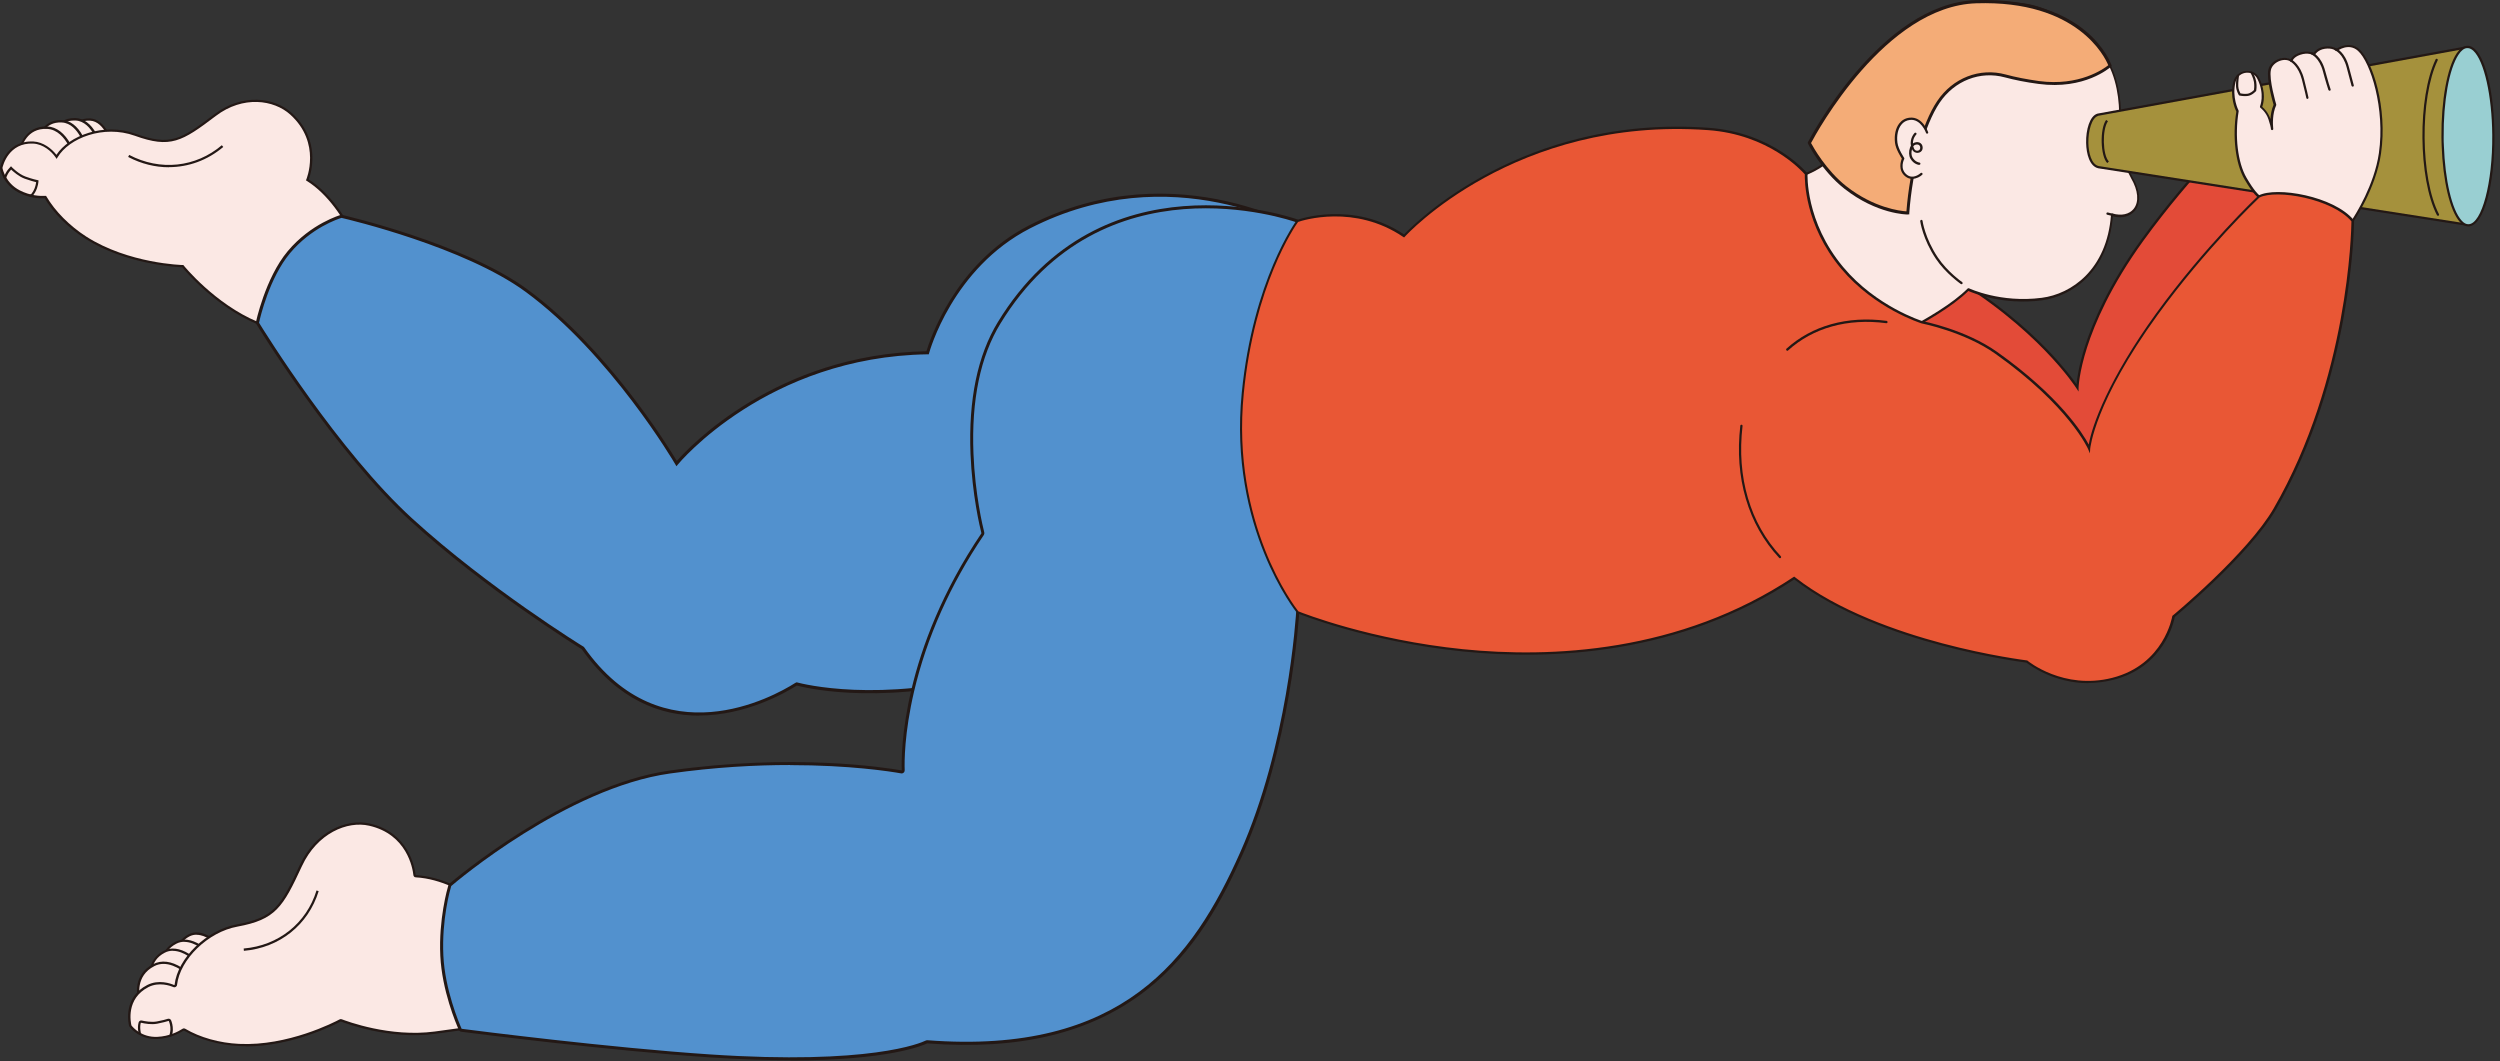
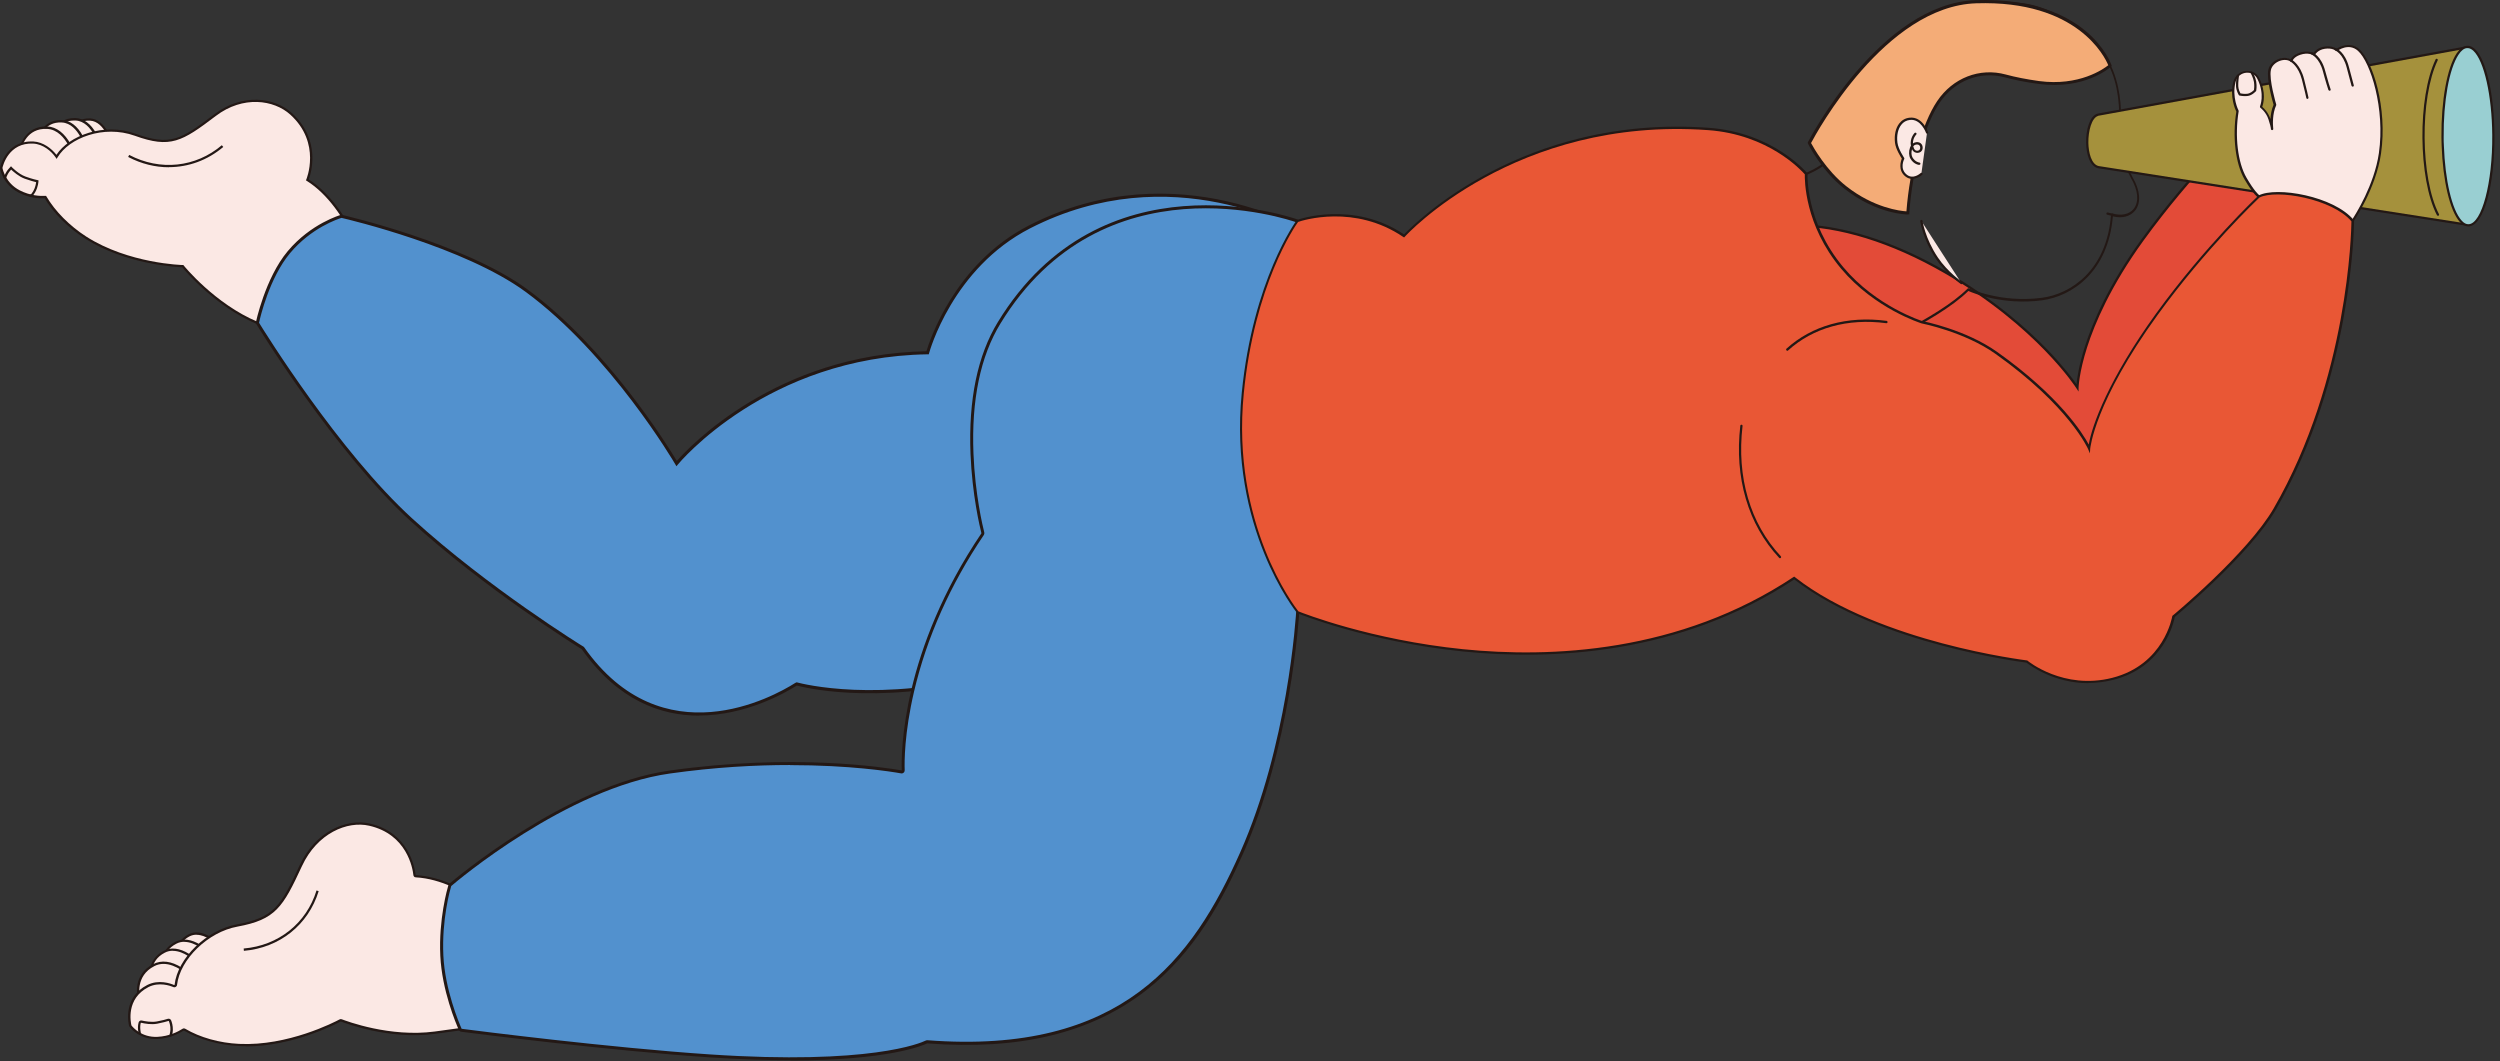
<svg xmlns="http://www.w3.org/2000/svg" width="245" height="104" viewBox="0 0 245 104" fill="none">
  <rect x="0" y="0" width="245" height="104" fill="#333333" stroke="none" />
  <g clip-path="url(#clip0_2638_88084)">
    <path d="M167.62 24.726C172.36 20.776 180.96 21.085 190.64 26.686C199.79 31.976 203.59 37.995 203.59 37.995C203.59 37.995 203.69 32.166 209.99 23.476C214.87 16.756 219.98 11.956 219.98 11.956C221.64 11.085 227.34 11.136 229.26 13.466C229.26 13.466 229.18 29.346 221.55 42.566C216.25 51.745 208.22 57.736 204.4 58.215C199.45 58.836 180.65 55.016 171.57 47.175C163.73 40.406 161.48 29.855 167.63 24.735L167.62 24.726Z" fill="#E34B38" />
    <path d="M203.12 58.383C196.59 58.383 179.74 54.373 171.49 47.243C166.81 43.203 163.94 37.583 163.98 32.563C164.01 29.293 165.24 26.553 167.55 24.633C172.55 20.473 181.42 21.213 190.7 26.583C195.44 29.323 198.71 32.263 200.63 34.243C202.19 35.863 203.13 37.123 203.5 37.653C203.55 37.083 203.73 35.813 204.32 33.953C205.06 31.623 206.64 27.903 209.9 23.403C214.73 16.743 219.86 11.913 219.91 11.863L219.93 11.843C221.71 10.903 227.42 11.043 229.35 13.383L229.38 13.413V13.453C229.38 13.613 229.21 29.513 221.65 42.613C216.15 52.143 208.1 57.853 204.41 58.313C204.04 58.363 203.61 58.383 203.12 58.383ZM175.86 22.183C172.61 22.183 169.8 23.053 167.69 24.803C165.44 26.683 164.23 29.363 164.2 32.563C164.16 37.513 167 43.073 171.63 47.073C179.84 54.163 196.6 58.153 203.09 58.163C203.58 58.163 204 58.143 204.37 58.093C208.01 57.643 215.97 51.963 221.44 42.503C228.79 29.783 229.13 14.403 229.14 13.503C228.01 12.163 225.76 11.753 224.51 11.623C222.72 11.433 220.89 11.623 220.05 12.053C219.78 12.313 214.79 17.063 210.08 23.553C206.84 28.023 205.28 31.713 204.54 34.023C203.74 36.523 203.7 37.993 203.7 38.003V38.373L203.49 38.053C203.45 37.993 199.6 31.993 190.58 26.783C185.32 23.743 180.2 22.193 175.85 22.193L175.86 22.183Z" fill="#231815" />
    <path d="M10.49 13.003C10.08 12.243 9.5 11.753 8.83 11.723C7.14 11.633 6.82 13.313 6.82 13.313C6.82 13.313 6.96 14.273 7.94 14.783C8.62 15.133 9.26 15.153 9.59 15.133L10.5 12.993L10.49 13.003Z" fill="#FBE8E4" />
    <path d="M9.4 15.254C9.03 15.254 8.47 15.194 7.88 14.884C6.86 14.354 6.71 13.374 6.7 13.324V13.304V13.284C6.7 13.264 7.06 11.524 8.83 11.604C9.51 11.634 10.13 12.114 10.59 12.944L10.62 12.994L9.67 15.244H9.6C9.55 15.244 9.48 15.254 9.41 15.254H9.4ZM6.93 13.314C6.96 13.444 7.15 14.244 7.99 14.684C8.6 15.004 9.19 15.044 9.51 15.024L10.37 13.004C10.07 12.474 9.57 11.864 8.83 11.824C7.33 11.744 6.98 13.114 6.94 13.304L6.93 13.314Z" fill="#231815" />
    <path d="M9.33 13.174C8.85 12.294 8.19 11.734 7.42 11.694C5.48 11.594 5.1 13.524 5.1 13.524C5.1 13.524 5.26 14.634 6.39 15.214C7.17 15.624 7.91 15.644 8.29 15.624L9.33 13.164V13.174Z" fill="#FBE8E4" />
    <path d="M8.08 15.75C7.66 15.75 7.01 15.68 6.34 15.32C5.18 14.71 5 13.59 4.99 13.54V13.52V13.5C4.99 13.48 5.39 11.57 7.28 11.57C7.33 11.57 7.38 11.57 7.43 11.57C8.21 11.61 8.92 12.15 9.44 13.1L9.47 13.15L8.38 15.72H8.31C8.25 15.72 8.17 15.73 8.09 15.73L8.08 15.75ZM5.21 13.53C5.24 13.67 5.45 14.61 6.44 15.12C7.15 15.49 7.83 15.53 8.21 15.52L9.2 13.18C8.86 12.57 8.27 11.85 7.4 11.81C7.35 11.81 7.31 11.81 7.26 11.81C5.63 11.81 5.24 13.33 5.2 13.54L5.21 13.53Z" fill="#231815" />
    <path d="M7.99 13.363C7.51 12.483 6.85 11.923 6.08 11.883C4.14 11.783 3.76 13.713 3.76 13.713C3.76 13.713 3.92 14.823 5.05 15.403C5.83 15.813 6.57 15.833 6.95 15.813L7.99 13.353V13.363Z" fill="#FBE8E4" />
    <path d="M6.74 15.944C6.32 15.944 5.67 15.874 5 15.514C3.84 14.904 3.66 13.784 3.65 13.734V13.714V13.694C3.65 13.674 4.05 11.764 5.94 11.764C5.99 11.764 6.04 11.764 6.09 11.764C6.87 11.804 7.58 12.344 8.1 13.294L8.13 13.344L7.04 15.914H6.97C6.91 15.914 6.83 15.924 6.75 15.924L6.74 15.944ZM3.87 13.724C3.9 13.864 4.11 14.804 5.1 15.314C5.81 15.684 6.5 15.734 6.87 15.714L7.86 13.374C7.52 12.764 6.93 12.044 6.06 12.004C4.31 11.904 3.91 13.514 3.86 13.724H3.87Z" fill="#231815" />
    <path d="M6.82 14.191C6.28 13.191 5.52 12.551 4.63 12.501C2.41 12.391 1.98 14.591 1.98 14.591C1.98 14.591 2.17 15.861 3.45 16.531C4.34 17.001 5.19 17.021 5.62 16.991L6.81 14.181L6.82 14.191Z" fill="#FBE8E4" />
    <path d="M5.39 17.123C4.91 17.123 4.18 17.043 3.41 16.643C2.09 15.953 1.89 14.673 1.88 14.623V14.603V14.583C1.88 14.563 2.34 12.293 4.65 12.393C5.53 12.433 6.34 13.053 6.93 14.143L6.96 14.193L5.72 17.113H5.65C5.58 17.113 5.49 17.123 5.4 17.123H5.39ZM2.1 14.603C2.13 14.753 2.38 15.843 3.51 16.443C4.34 16.873 5.12 16.913 5.55 16.903L6.69 14.213C6.3 13.513 5.63 12.683 4.62 12.633C2.6 12.533 2.14 14.393 2.09 14.613L2.1 14.603Z" fill="#231815" />
    <path d="M30.13 17.632C30.13 17.632 31.7 14.032 28.53 11.162C26.76 9.552 23.65 9.342 21.08 11.292C17.83 13.752 16.74 14.472 13.24 13.212C10.61 12.262 6.89 13.092 5.53 15.382C5.15 14.822 4.31 14.032 3.25 13.982C0.61 13.852 0.11 16.472 0.11 16.472C0.11 16.472 0.33 17.972 1.86 18.772C2.92 19.322 3.92 19.352 4.44 19.322C5.17 20.572 6.51 22.092 8.38 23.282C12.62 25.992 17.91 26.092 17.91 26.092C17.91 26.092 20.95 29.872 25.22 31.652C33.27 35.002 32.15 37.102 32.15 37.102L36.48 27.752C36.48 27.752 34.55 20.402 30.13 17.632Z" fill="#FBE8E4" />
    <path d="M32.26 37.153L32.06 37.053C32.06 37.053 32.16 36.773 32.01 36.373C31.72 35.593 30.44 33.943 25.18 31.753C21.17 30.083 18.2 26.613 17.86 26.193C17.3 26.173 12.32 25.923 8.32 23.373C6.68 22.323 5.24 20.893 4.38 19.433C3.84 19.463 2.85 19.413 1.81 18.863C0.25 18.053 0.01 16.543 0 16.483V16.463V16.443C0 16.413 0.53 13.863 3.06 13.863C3.12 13.863 3.19 13.863 3.26 13.863C4.24 13.913 5.07 14.573 5.53 15.173C6.77 13.283 10.19 11.983 13.28 13.103C16.68 14.323 17.69 13.713 21.01 11.193C23.77 9.103 26.92 9.543 28.6 11.073C31.51 13.723 30.48 17.003 30.26 17.583C32.53 19.043 34.12 21.693 35.06 23.683C36.09 25.853 36.58 27.703 36.59 27.723V27.763L32.26 37.133V37.143V37.153ZM4.51 19.193L4.55 19.253C5.4 20.703 6.82 22.133 8.45 23.183C12.61 25.843 17.87 25.973 17.92 25.973H17.97L18 26.013C18.03 26.053 21.07 29.793 25.26 31.543C30.36 33.673 31.86 35.313 32.22 36.313C32.25 36.393 32.27 36.473 32.28 36.543L36.35 27.743C36.19 27.163 34.23 20.333 30.06 17.723L29.98 17.673L30.02 17.583C30.02 17.583 31.52 14.023 28.45 11.233C26.84 9.773 23.81 9.343 21.15 11.363C17.82 13.893 16.7 14.563 13.21 13.303C10.14 12.203 6.76 13.533 5.64 15.423L5.55 15.573L5.45 15.423C5.05 14.833 4.23 14.123 3.26 14.073C0.86 13.953 0.29 16.213 0.24 16.453C0.27 16.623 0.56 17.943 1.93 18.653C2.97 19.193 3.96 19.223 4.45 19.193H4.52H4.51Z" fill="#231815" />
    <path d="M3.01 19.301C2.95 19.301 2.91 19.271 2.89 19.241C2.85 19.191 2.86 19.121 2.91 19.081C2.94 19.061 2.98 19.051 3.01 19.061C3.04 19.041 3.12 18.971 3.26 18.731C3.46 18.381 3.52 18.021 3.54 17.851C3.36 17.811 2.95 17.701 2.42 17.511C1.84 17.301 1.3 16.811 1.09 16.621L1.05 16.671C0.88 16.851 0.75 17.061 0.66 17.291L0.59 17.471C0.57 17.531 0.5 17.561 0.44 17.531C0.38 17.511 0.35 17.441 0.38 17.381L0.45 17.201C0.55 16.951 0.69 16.711 0.88 16.511L1.08 16.291L1.16 16.381C1.16 16.381 1.82 17.061 2.49 17.301C3.17 17.551 3.67 17.651 3.68 17.651L3.77 17.671V17.761C3.77 17.761 3.75 18.311 3.45 18.831C3.23 19.221 3.1 19.281 3.02 19.281C3.02 19.281 3.02 19.281 3.01 19.281V19.301Z" fill="#231815" />
    <path d="M16.56 16.392C15.21 16.392 13.85 16.062 12.56 15.382L12.66 15.182C15.69 16.772 19.17 16.412 21.74 14.232L21.88 14.402C20.33 15.712 18.46 16.382 16.55 16.382L16.56 16.392Z" fill="#231815" />
    <path d="M128.69 23.174C128.69 23.174 124.62 31.174 124.21 42.844C123.88 52.194 126.44 58.374 126.44 58.374C126.44 58.374 116.93 60.974 97.2 66.184C85.64 69.234 78.07 67.034 78.07 67.034C78.05 67.004 65.66 75.654 57.12 63.514C57.12 63.514 47.84 57.804 40.3 50.924C32.76 44.044 25.22 31.654 25.22 31.654C25.22 31.654 26.09 27.374 28.3 24.724C30.58 21.994 33.46 21.204 33.46 21.204C33.46 21.204 45.33 23.894 51.58 28.474C60.05 34.684 66.3 45.424 66.3 45.424C66.3 45.424 74.9 34.814 90.9 34.564C90.9 34.564 93.1 26.214 100.89 22.224C115.64 14.674 128.69 23.164 128.69 23.164V23.174Z" fill="#5291CE" />
    <path d="M68.5 70.133C64.76 70.133 60.55 68.643 57.01 63.623C56.45 63.283 47.46 57.663 40.2 51.033C32.74 44.213 25.17 31.853 25.1 31.723L25.07 31.673V31.613C25.07 31.613 25.98 27.263 28.19 24.623C30.47 21.893 33.39 21.063 33.42 21.053H33.46H33.5C33.62 21.083 45.47 23.803 51.68 28.353C59.48 34.073 65.47 43.733 66.33 45.173C67.5 43.833 76.06 34.693 90.79 34.423C91.09 33.423 93.55 25.833 100.82 22.103C115.47 14.593 128.64 22.963 128.77 23.053L128.88 23.123L128.82 23.243C128.78 23.323 124.76 31.353 124.36 42.853C124.04 52.063 126.56 58.253 126.58 58.313L126.64 58.473L126.48 58.513C126.38 58.543 116.74 61.173 97.24 66.323C91.25 67.903 86.35 68.053 83.29 67.893C80.31 67.743 78.45 67.283 78.09 67.183C78.09 67.183 78.08 67.183 78.07 67.193C76.9 67.933 73.04 70.123 68.5 70.123V70.133ZM25.38 31.623C25.92 32.493 33.21 44.253 40.4 50.813C47.84 57.603 57.1 63.333 57.2 63.383L57.24 63.423C64.92 74.343 75.81 68.273 77.91 66.943C77.98 66.903 78.06 66.843 78.14 66.883C78.63 67.013 86.11 68.943 97.17 66.033C115.31 61.243 124.92 58.633 126.25 58.273C125.86 57.243 123.77 51.303 124.07 42.843C124.45 32.043 127.99 24.293 128.5 23.233C127.19 22.443 114.74 15.313 100.96 22.373C93.32 26.283 91.07 34.533 91.05 34.613L91.02 34.723H90.91C75.17 34.963 66.51 45.423 66.43 45.523L66.29 45.693L66.18 45.503C66.12 45.393 59.85 34.723 51.5 28.593C45.52 24.213 34.21 21.523 33.47 21.353C33.14 21.453 30.51 22.313 28.42 24.813C26.4 27.233 25.5 31.103 25.39 31.613L25.38 31.623Z" fill="#231815" />
    <path d="M20.63 92.035C20.63 92.035 20.6 91.945 20.56 91.915C19.85 91.475 19.13 91.345 18.52 91.665C17.07 92.405 17.36 93.905 17.41 94.135C17.41 94.155 17.42 94.175 17.44 94.195C17.55 94.335 18.11 94.965 19.11 94.915C19.83 94.885 20.39 94.605 20.7 94.415C20.75 94.385 20.77 94.335 20.77 94.275L20.62 92.025L20.63 92.035Z" fill="#FBE8E4" />
    <path d="M19.02 95.031C18.03 95.031 17.46 94.391 17.36 94.261C17.33 94.231 17.32 94.191 17.31 94.161C17.27 93.981 16.94 92.351 18.48 91.561C19.1 91.241 19.85 91.331 20.63 91.821C20.7 91.871 20.75 91.941 20.75 92.031L20.9 94.281C20.9 94.381 20.86 94.471 20.78 94.521C20.43 94.741 19.86 95.001 19.13 95.041C19.1 95.041 19.06 95.041 19.03 95.041L19.02 95.031ZM19.26 91.601C19.03 91.601 18.8 91.651 18.58 91.761C17.22 92.461 17.47 93.841 17.53 94.111C17.63 94.251 18.17 94.851 19.12 94.811C19.8 94.781 20.33 94.531 20.66 94.331C20.67 94.331 20.68 94.311 20.68 94.301L20.53 92.051C20.53 92.051 20.53 92.031 20.51 92.021C20.18 91.811 19.73 91.611 19.27 91.611L19.26 91.601Z" fill="#231815" />
    <path d="M19.65 92.805C19.65 92.805 19.62 92.715 19.58 92.685C18.76 92.175 17.93 92.025 17.22 92.385C15.54 93.245 15.88 94.975 15.95 95.235C15.95 95.255 15.97 95.275 15.98 95.295C16.1 95.445 16.75 96.185 17.91 96.135C18.75 96.095 19.4 95.775 19.75 95.555C19.8 95.525 19.82 95.475 19.82 95.415L19.65 92.795V92.805Z" fill="#FBE8E4" />
    <path d="M17.8 96.255C16.66 96.255 16.02 95.525 15.9 95.375C15.88 95.345 15.86 95.305 15.85 95.275C15.8 95.065 15.41 93.205 17.18 92.295C17.9 91.925 18.75 92.035 19.65 92.595C19.72 92.635 19.77 92.715 19.77 92.805L19.94 95.425C19.94 95.525 19.9 95.615 19.82 95.665C19.42 95.915 18.76 96.225 17.92 96.265C17.88 96.265 17.84 96.265 17.8 96.265V96.255ZM18.07 92.295C17.81 92.295 17.54 92.345 17.28 92.485C15.7 93.295 15.99 94.895 16.06 95.215C16.18 95.375 16.8 96.075 17.91 96.025C18.7 95.995 19.32 95.695 19.7 95.465C19.7 95.465 19.72 95.445 19.71 95.435L19.54 92.815C19.54 92.815 19.54 92.795 19.52 92.785C19.13 92.545 18.61 92.305 18.07 92.305V92.295Z" fill="#231815" />
    <path d="M18.52 93.681C18.52 93.681 18.49 93.591 18.45 93.561C17.63 93.051 16.8 92.901 16.09 93.261C14.41 94.121 14.75 95.851 14.82 96.111C14.82 96.131 14.84 96.151 14.85 96.171C14.97 96.321 15.62 97.061 16.78 97.011C17.62 96.971 18.27 96.651 18.62 96.431C18.67 96.401 18.69 96.351 18.69 96.291L18.52 93.671V93.681Z" fill="#FBE8E4" />
    <path d="M16.67 97.134C15.53 97.134 14.89 96.404 14.77 96.254C14.75 96.224 14.73 96.184 14.72 96.154C14.67 95.944 14.28 94.084 16.05 93.174C16.77 92.804 17.62 92.914 18.52 93.474C18.59 93.524 18.64 93.594 18.64 93.684L18.81 96.304C18.81 96.404 18.77 96.494 18.69 96.544C18.29 96.794 17.63 97.104 16.79 97.144C16.75 97.144 16.71 97.144 16.67 97.144V97.134ZM16.94 93.174C16.68 93.174 16.41 93.224 16.15 93.364C14.57 94.174 14.86 95.774 14.93 96.094C15.05 96.254 15.66 96.954 16.78 96.904C17.57 96.874 18.19 96.574 18.57 96.344C18.58 96.344 18.59 96.324 18.59 96.314L18.42 93.694C18.42 93.694 18.42 93.674 18.4 93.664C18.01 93.424 17.49 93.184 16.95 93.184L16.94 93.174Z" fill="#231815" />
    <path d="M17.84 95.046C17.84 95.046 17.81 94.956 17.77 94.926C16.83 94.336 15.88 94.166 15.07 94.586C13.14 95.576 13.55 97.586 13.61 97.856C13.61 97.876 13.62 97.896 13.64 97.916C13.77 98.076 14.51 98.936 15.85 98.876C16.82 98.836 17.56 98.456 17.97 98.206C18.02 98.176 18.04 98.126 18.04 98.076L17.84 95.056V95.046Z" fill="#FBE8E4" />
    <path d="M15.72 98.982C14.42 98.982 13.69 98.142 13.55 97.972C13.53 97.942 13.51 97.912 13.5 97.872C13.44 97.632 12.99 95.512 15.01 94.482C15.83 94.062 16.8 94.182 17.82 94.832C17.89 94.882 17.94 94.952 17.94 95.042L18.14 98.062C18.14 98.162 18.1 98.252 18.02 98.302C17.56 98.592 16.81 98.952 15.85 98.992C15.8 98.992 15.76 98.992 15.71 98.992L15.72 98.982ZM16.03 94.462C15.73 94.462 15.42 94.522 15.12 94.682C13.25 95.642 13.67 97.602 13.72 97.822C13.86 98.002 14.57 98.812 15.84 98.752C16.8 98.712 17.54 98.322 17.9 98.102C17.91 98.102 17.92 98.082 17.92 98.072L17.72 95.052C17.72 95.052 17.72 95.032 17.7 95.022C17.25 94.742 16.65 94.462 16.02 94.462H16.03Z" fill="#231815" />
    <path d="M40.76 85.866C40.69 85.866 40.63 85.806 40.62 85.736C40.54 85.046 39.97 81.666 36.2 80.806C33.85 80.276 30.92 81.716 29.48 84.836C27.66 88.776 26.99 90.006 23.23 90.706C20.47 91.216 17.54 93.796 17.23 96.516C17.22 96.616 17.12 96.676 17.03 96.636C16.4 96.366 15.39 96.186 14.5 96.636C12.19 97.826 12.7 100.226 12.77 100.516C12.77 100.536 12.78 100.556 12.8 100.566C12.94 100.736 13.82 101.786 15.43 101.716C16.59 101.666 17.48 101.216 17.95 100.916C18 100.886 18.05 100.886 18.1 100.916C19.34 101.646 21.22 102.306 23.43 102.406C28.2 102.636 32.76 100.296 33.33 99.986C33.37 99.966 33.41 99.966 33.45 99.986C34.01 100.206 38.22 101.766 42.6 101.186C51.47 100.016 51.32 99.596 51.32 99.596L51.06 91.786C51.06 91.786 51.05 91.716 51.02 91.686C50.55 91.186 45.74 86.126 40.75 85.856L40.76 85.866Z" fill="#FBE8E4" />
    <path d="M24.09 102.531C23.87 102.531 23.65 102.531 23.43 102.511C21.47 102.421 19.5 101.871 18.04 101.001C18.03 101.001 18.02 101.001 18 101.001C17.55 101.281 16.62 101.771 15.42 101.821C13.76 101.891 12.86 100.841 12.7 100.631C12.68 100.601 12.66 100.571 12.65 100.541C12.58 100.261 12.04 97.751 14.43 96.531C15.55 95.961 16.72 96.381 17.06 96.531C17.07 96.531 17.08 96.531 17.09 96.531C17.09 96.531 17.11 96.521 17.11 96.501C17.41 93.891 20.25 91.131 23.2 90.591C26.86 89.921 27.5 88.831 29.37 84.791C30.92 81.441 33.99 80.201 36.22 80.701C40.07 81.571 40.65 85.041 40.73 85.731C40.73 85.751 40.75 85.761 40.76 85.761C45.78 86.031 50.58 91.061 51.11 91.631C51.15 91.681 51.18 91.731 51.18 91.801L51.45 99.631L51.42 99.691C51.22 100.021 48.09 100.601 42.62 101.321C38.19 101.911 33.89 100.301 33.42 100.111C33.42 100.111 33.4 100.111 33.39 100.111C32.9 100.371 28.66 102.551 24.09 102.551V102.531ZM18.03 100.781C18.03 100.781 18.12 100.791 18.16 100.821C19.59 101.671 21.51 102.211 23.44 102.301C28.21 102.531 32.78 100.171 33.28 99.901C33.35 99.861 33.42 99.861 33.5 99.891C33.97 100.071 38.21 101.671 42.59 101.091C49.95 100.121 51.05 99.671 51.21 99.571L50.95 91.801C50.42 91.211 45.67 86.251 40.75 85.981C40.62 85.981 40.52 85.881 40.51 85.751C40.44 85.091 39.88 81.761 36.18 80.921C34.04 80.431 31.09 81.641 29.59 84.881C27.72 88.921 27.01 90.121 23.26 90.811C20.4 91.331 17.64 94.001 17.35 96.521C17.35 96.601 17.29 96.681 17.22 96.721C17.15 96.761 17.07 96.771 16.99 96.731C16.68 96.601 15.58 96.211 14.55 96.731C12.31 97.881 12.82 100.221 12.88 100.491C13.04 100.701 13.89 101.681 15.42 101.611C16.57 101.561 17.46 101.101 17.89 100.821C17.93 100.791 17.98 100.781 18.03 100.781Z" fill="#231815" />
    <path d="M16.71 101.573C16.71 101.573 16.69 101.573 16.68 101.573C16.62 101.553 16.59 101.493 16.61 101.433C16.61 101.433 16.68 101.203 16.7 100.923C16.72 100.543 16.61 100.233 16.55 100.073C16.55 100.053 16.52 100.043 16.51 100.053C16.32 100.113 15.92 100.223 15.4 100.323C14.84 100.433 14.18 100.313 13.84 100.233C13.83 100.233 13.82 100.233 13.81 100.233C13.81 100.233 13.8 100.243 13.79 100.253C13.73 100.513 13.73 100.773 13.77 101.033L13.81 101.273C13.81 101.333 13.78 101.393 13.72 101.403C13.66 101.413 13.6 101.373 13.59 101.313L13.55 101.073C13.5 100.783 13.51 100.493 13.58 100.213C13.6 100.143 13.64 100.083 13.7 100.043C13.76 100.003 13.83 99.993 13.9 100.013C14.16 100.073 14.83 100.203 15.37 100.103C15.88 100.013 16.26 99.903 16.45 99.843C16.58 99.803 16.72 99.873 16.77 99.993C16.84 100.163 16.95 100.513 16.94 100.933C16.93 101.243 16.85 101.483 16.84 101.503C16.82 101.553 16.78 101.583 16.73 101.583L16.71 101.573Z" fill="#231815" />
    <path d="M23.9 93.174L23.88 92.954C27.29 92.664 30.03 90.484 31.02 87.264L31.23 87.334C30.21 90.644 27.4 92.884 23.89 93.184L23.9 93.174Z" fill="#231815" />
    <path d="M127.12 21.642C127.12 21.642 127.16 21.662 127.18 21.682C127.61 22.112 133.5 28.232 132.87 39.972C132.09 54.412 127.75 58.862 127.27 59.312C127.24 59.342 127.23 59.372 127.22 59.412C127.16 60.382 126.36 73.052 121.68 83.602C117.56 92.882 110.92 103.652 90.87 102.102C90.84 102.102 90.82 102.102 90.8 102.112C90.36 102.322 85.36 104.532 69.56 103.482C59.7 102.822 46.38 101.122 45.22 100.972C45.17 100.972 45.13 100.932 45.1 100.882C44.86 100.342 43.46 97.042 43.3 93.662C43.13 90.102 43.97 87.162 44.08 86.792C44.08 86.762 44.1 86.742 44.12 86.722C44.78 86.152 55.52 77.082 65.65 75.662C77.83 73.952 86.95 75.402 88.33 75.652C88.42 75.672 88.51 75.592 88.5 75.502C88.45 74.032 88.43 64.002 96.29 52.352C96.31 52.312 96.32 52.272 96.31 52.232C96.06 51.252 93.19 39.372 97.91 31.642C107.99 15.132 126.26 21.352 127.11 21.652L127.12 21.642Z" fill="#5291CE" />
    <path d="M77.48 103.902C75.2 103.902 72.57 103.822 69.55 103.622C59.76 102.972 46.66 101.302 45.2 101.112C45.1 101.102 45.01 101.032 44.97 100.942C44.69 100.322 43.31 97.052 43.15 93.672C42.98 90.082 43.84 87.082 43.94 86.752C43.96 86.702 43.99 86.652 44.03 86.612C44.49 86.222 55.42 76.952 65.64 75.512C77.72 73.812 86.69 75.202 88.37 75.502C88.31 73.652 88.39 63.812 96.18 52.262C96.03 51.672 95.27 48.502 95.11 44.472C94.9 39.162 95.8 34.822 97.79 31.562C107.93 14.952 126.39 21.232 127.17 21.512C127.17 21.512 127.25 21.552 127.28 21.582C127.93 22.232 133.64 28.312 133.01 39.982C132.23 54.462 127.86 58.962 127.37 59.422C127.29 60.802 126.47 73.182 121.82 83.662C119.82 88.172 117.12 93.292 112.35 97.032C106.96 101.242 99.93 102.952 90.87 102.252C90.45 102.452 87.08 103.922 77.49 103.922L77.48 103.902ZM77.42 74.972C74.05 74.972 70.07 75.182 65.67 75.802C55.54 77.222 44.67 86.442 44.22 86.832C44.12 87.152 43.28 90.112 43.45 93.652C43.61 96.982 44.97 100.202 45.24 100.822C46.7 101.012 59.79 102.682 69.57 103.332C85.25 104.382 90.22 102.222 90.73 101.972C90.78 101.952 90.83 101.942 90.88 101.942C109.99 103.412 116.91 93.962 121.54 83.532C126.17 73.102 126.99 60.772 127.06 59.402C127.06 59.322 127.1 59.252 127.15 59.202C127.64 58.742 131.93 54.332 132.7 39.962C132.96 35.082 132.15 30.612 130.27 26.652C128.82 23.602 127.23 21.962 127.06 21.792C126.28 21.512 108.05 15.312 98.04 31.712C96.08 34.922 95.19 39.202 95.4 44.452C95.56 48.452 96.31 51.592 96.46 52.182C96.48 52.262 96.46 52.352 96.42 52.422C93.12 57.312 90.82 62.472 89.58 67.762C88.62 71.862 88.63 74.712 88.66 75.482C88.66 75.572 88.63 75.662 88.56 75.722C88.49 75.782 88.4 75.812 88.31 75.792C87.25 75.602 83.27 74.982 77.42 74.982V74.972Z" fill="#231815" />
-     <path d="M182.71 11.364C182.71 11.364 183.86 -1.636 198.59 0.444C198.59 0.444 202.51 0.974 205.75 4.834C208.86 8.534 207.46 14.514 207.46 14.514L208.93 17.424C210.41 19.964 209 21.624 206.98 21.034C206.58 26.554 202.99 28.924 200.1 29.294C195.96 29.834 192.9 28.354 192.9 28.354C189.79 31.494 181.45 34.954 181.45 34.954L175.15 17.474C175.15 17.474 179.35 17.564 182.71 11.364Z" fill="#FBE8E4" />
    <path d="M181.45 35.074C181.45 35.074 181.42 35.074 181.4 35.074C181.37 35.064 181.35 35.034 181.34 35.014L175.04 17.534C175.04 17.534 175.04 17.464 175.05 17.434C175.07 17.404 175.11 17.374 175.14 17.384C175.27 17.384 179.34 17.324 182.59 11.354C182.63 10.964 183.25 5.904 187.24 2.734C190.06 0.494 193.88 -0.306 198.59 0.364C198.63 0.364 202.59 0.944 205.82 4.794C208.8 8.334 207.68 13.994 207.56 14.534L209.01 17.404C209.75 18.664 209.84 19.874 209.25 20.624C208.78 21.214 207.98 21.434 207.06 21.204C206.61 26.664 203.03 29.054 200.09 29.434C196.31 29.924 193.39 28.734 192.9 28.514C189.77 31.624 181.55 35.044 181.46 35.084C181.45 35.084 181.43 35.084 181.42 35.084L181.45 35.074ZM175.31 17.574L181.52 34.804C182.51 34.384 189.96 31.174 192.83 28.274C192.86 28.244 192.92 28.234 192.96 28.254C192.99 28.264 196.04 29.714 200.1 29.184C202.98 28.814 206.49 26.444 206.88 21.024C206.88 20.994 206.9 20.964 206.93 20.944C206.96 20.924 206.99 20.914 207.03 20.924C207.9 21.174 208.68 21.004 209.11 20.454C209.64 19.774 209.54 18.664 208.85 17.474L207.38 14.564C207.38 14.564 207.37 14.514 207.38 14.484C207.39 14.424 208.73 8.514 205.69 4.904C202.52 1.124 198.64 0.554 198.6 0.554C193.95 -0.106 190.19 0.684 187.42 2.884C183.36 6.104 182.85 11.324 182.85 11.374C182.85 11.394 182.85 11.404 182.84 11.414C179.85 16.914 176.14 17.504 175.34 17.574H175.31Z" fill="#231815" />
    <path d="M188.29 21.653C188.29 21.653 188.52 23.363 189.8 25.293C190.75 26.713 192.21 27.733 192.21 27.733" fill="#FBE8E4" />
    <path d="M192.21 27.845C192.21 27.845 192.17 27.845 192.15 27.825C192.14 27.814 190.66 26.785 189.71 25.355C188.43 23.434 188.19 21.744 188.18 21.674C188.18 21.614 188.22 21.555 188.28 21.544C188.34 21.535 188.4 21.575 188.41 21.645C188.41 21.665 188.65 23.355 189.91 25.235C190.84 26.625 192.27 27.634 192.29 27.645C192.34 27.684 192.35 27.755 192.32 27.805C192.3 27.834 192.26 27.855 192.23 27.855L192.21 27.845Z" fill="#231815" />
    <path d="M207.03 21.164C207.03 21.164 207.01 21.164 207 21.164L206.51 21.044C206.45 21.034 206.41 20.974 206.43 20.904C206.44 20.844 206.51 20.804 206.57 20.824L207.06 20.944C207.12 20.954 207.16 21.014 207.14 21.084C207.13 21.134 207.08 21.174 207.03 21.174V21.164Z" fill="#231815" />
    <path d="M206.78 6.433C206.78 6.433 204.29 8.693 199.8 8.093C198.45 7.913 197.37 7.683 196.53 7.453C194.06 6.783 191.45 7.793 189.97 10.003C188.6 12.053 187.3 16.333 186.97 20.883C186.97 20.883 184.02 20.883 180.85 18.383C178.63 16.633 177.31 14.023 177.31 14.023C177.31 14.023 184.22 0.483 193.66 0.173C204.55 -0.177 206.78 6.433 206.78 6.433Z" fill="#F4AC77" />
    <path d="M186.97 21.023C186.85 21.023 183.93 20.993 180.75 18.493C178.47 16.703 177.16 14.053 177.16 14.033V13.983L177.17 13.943C177.24 13.803 184.23 0.323 193.65 0.013C199.33 -0.167 202.63 1.563 204.4 3.043C206.33 4.663 206.9 6.303 206.92 6.373L206.95 6.463L206.88 6.533C206.78 6.623 204.29 8.833 199.77 8.223C198.55 8.063 197.45 7.843 196.48 7.583C194.05 6.923 191.54 7.903 190.08 10.073C188.61 12.253 187.42 16.603 187.11 20.873V21.013H186.96L186.97 21.023ZM177.48 14.013C177.7 14.423 178.97 16.703 180.94 18.253C183.65 20.383 186.22 20.673 186.83 20.713C187.16 16.433 188.36 12.103 189.84 9.913C191.37 7.633 194.01 6.603 196.57 7.303C197.52 7.563 198.62 7.773 199.82 7.943C203.76 8.473 206.16 6.753 206.61 6.393C206.28 5.593 203.6 0.003 193.67 0.323C184.77 0.613 178.03 12.983 177.48 14.023V14.013Z" fill="#231815" />
    <path d="M188.85 12.994C188.85 12.994 188.33 11.504 187.15 11.644C186.17 11.754 185.67 12.784 185.82 13.994C185.9 14.674 186.5 15.534 186.5 15.534C186.5 15.534 185.98 16.544 186.78 17.194C187.5 17.784 188.29 17.044 188.29 17.044" fill="#FBE8E4" />
    <path d="M187.4 17.534C187.18 17.534 186.94 17.464 186.72 17.284C185.98 16.684 186.28 15.784 186.38 15.544C186.25 15.344 185.79 14.614 185.71 14.004C185.62 13.244 185.77 12.554 186.13 12.094C186.38 11.774 186.73 11.574 187.14 11.534C188.4 11.384 188.96 12.944 188.96 12.954C188.98 13.014 188.95 13.074 188.89 13.094C188.83 13.114 188.77 13.084 188.75 13.024C188.75 13.014 188.25 11.624 187.17 11.754C186.82 11.794 186.53 11.954 186.32 12.234C186 12.644 185.86 13.284 185.95 13.984C186.03 14.624 186.61 15.464 186.61 15.474C186.63 15.504 186.64 15.554 186.61 15.594C186.59 15.634 186.14 16.534 186.86 17.114C187.49 17.624 188.19 16.994 188.22 16.964C188.27 16.924 188.34 16.924 188.38 16.964C188.42 17.014 188.42 17.084 188.38 17.124C188.19 17.304 187.82 17.524 187.41 17.524L187.4 17.534Z" fill="#231815" />
    <path d="M188.08 16.161C188.06 16.161 187.55 16.121 187.22 15.541C187.06 15.261 187.05 14.831 187.18 14.471C187.21 14.401 187.23 14.341 187.27 14.291C187.13 13.541 187.62 13.041 187.63 13.031C187.67 12.991 187.74 12.991 187.79 13.031C187.83 13.071 187.83 13.141 187.79 13.191C187.77 13.211 187.45 13.541 187.47 14.061C187.52 14.021 187.58 13.991 187.63 13.971C187.87 13.891 188.08 13.921 188.24 14.051C188.39 14.181 188.45 14.381 188.41 14.601C188.37 14.801 188.19 14.961 187.96 14.981C187.76 15.001 187.51 14.921 187.38 14.621C187.29 14.891 187.31 15.221 187.42 15.421C187.69 15.891 188.1 15.931 188.1 15.931C188.16 15.931 188.21 15.991 188.2 16.051C188.2 16.111 188.15 16.151 188.09 16.151L188.08 16.161ZM187.5 14.341C187.52 14.411 187.54 14.471 187.57 14.551C187.64 14.711 187.77 14.791 187.92 14.771C188.05 14.761 188.15 14.671 188.17 14.571C188.2 14.431 188.17 14.311 188.08 14.231C187.99 14.151 187.85 14.141 187.69 14.191C187.62 14.211 187.56 14.271 187.5 14.341Z" fill="#231815" />
    <path d="M205.58 11.254L241.49 4.694L241.9 22.044L205.64 16.384C204.1 16.034 204.27 11.604 205.57 11.254H205.58Z" fill="#A5913C" />
    <path d="M242.03 22.173L205.63 16.493C204.78 16.303 204.46 15.083 204.44 14.003C204.41 12.733 204.79 11.343 205.56 11.133L241.6 4.553L242.02 22.173H242.03ZM205.61 11.363C204.99 11.533 204.64 12.843 204.66 14.003C204.68 14.953 204.95 16.113 205.67 16.273L241.79 21.913L241.38 4.823L205.6 11.353L205.61 11.363Z" fill="#231815" />
    <path d="M239.36 13.453C239.36 13.723 239.36 13.993 239.38 14.263C239.5 17.753 240.2 20.613 241.12 21.663C241.37 21.953 241.64 22.103 241.92 22.083C243.29 22.023 244.37 18.063 244.33 13.233C244.29 8.403 243.14 4.543 241.77 4.603C241.44 4.613 241.12 4.863 240.83 5.303C239.94 6.653 239.33 9.803 239.36 13.463V13.453Z" fill="#99CFD2" />
    <path d="M241.9 22.194C241.6 22.194 241.32 22.044 241.05 21.734C240.09 20.654 239.4 17.724 239.28 14.264C239.28 13.994 239.26 13.724 239.26 13.454C239.23 9.874 239.81 6.644 240.75 5.234C241.07 4.754 241.41 4.504 241.78 4.484C242.04 4.464 242.3 4.584 242.55 4.814C243.66 5.864 244.43 9.244 244.46 13.224C244.5 18.184 243.4 22.124 241.94 22.184C241.93 22.184 241.92 22.184 241.9 22.184V22.194ZM241.81 4.714C241.81 4.714 241.79 4.714 241.78 4.714C241.49 4.724 241.2 4.944 240.93 5.364C240.02 6.744 239.45 9.914 239.48 13.454C239.48 13.724 239.48 13.994 239.5 14.264C239.62 17.674 240.29 20.544 241.22 21.594C241.45 21.864 241.7 21.994 241.93 21.974C243.22 21.914 244.28 17.914 244.24 13.234C244.21 9.374 243.45 5.984 242.4 4.984C242.21 4.804 242.01 4.714 241.82 4.714H241.81Z" fill="#231815" />
    <path d="M238.92 21.151C238.92 21.151 238.84 21.131 238.82 21.091C236.98 17.531 236.91 9.541 238.69 5.821C238.72 5.761 238.78 5.741 238.84 5.771C238.9 5.801 238.92 5.861 238.89 5.921C237.13 9.591 237.2 17.481 239.02 20.991C239.05 21.041 239.02 21.111 238.97 21.141C238.95 21.141 238.94 21.151 238.92 21.151Z" fill="#231815" />
    <path d="M206.59 15.903C205.95 15.274 205.88 12.664 206.49 11.813Z" fill="#A5913C" />
-     <path d="M206.51 15.982C205.84 15.322 205.76 12.632 206.4 11.752L206.58 11.882C206 12.682 206.06 15.222 206.67 15.822L206.51 15.982Z" fill="#231815" />
    <path d="M221.36 19.263C221.36 19.263 220.93 19.003 220.06 17.503C219.15 15.953 218.89 13.253 219.28 10.903C219.28 10.903 218.59 9.583 218.97 8.033C219.26 6.853 220.82 6.673 221.32 7.683C222.12 9.303 221.58 10.473 221.58 10.473C221.58 10.473 222.16 10.893 222.41 11.663C222.66 12.433 222.65 12.623 222.65 12.623C222.65 12.623 222.46 11.283 222.95 10.243C222.95 10.243 222.21 7.763 222.43 6.803C222.62 5.953 223.88 5.423 224.55 5.943C224.55 5.943 224.67 5.493 225.39 5.243C226.23 4.953 226.77 5.293 226.77 5.293C226.77 5.293 227.08 4.763 227.82 4.653C228.62 4.533 229.01 4.873 229.01 4.873C229.01 4.873 230.18 3.993 231.17 4.873C232.38 5.953 233.91 10.483 233.26 15.003C232.76 18.453 230.58 21.623 230.58 21.623L221.38 19.243L221.36 19.263Z" fill="#FBE8E4" />
    <path d="M230.56 21.761C230.56 21.761 230.54 21.761 230.53 21.761L221.33 19.381C221.33 19.381 221.31 19.381 221.3 19.37C221.28 19.36 220.84 19.081 219.96 17.57C219.08 16.061 218.76 13.4 219.16 10.941C219.05 10.72 218.5 9.481 218.86 8.031C219.01 7.441 219.49 7.011 220.08 6.951C220.65 6.891 221.17 7.161 221.41 7.661C222.12 9.081 221.81 10.161 221.7 10.471C221.87 10.611 222.29 11.021 222.5 11.661C222.53 11.231 222.61 10.731 222.81 10.271C222.71 9.931 222.09 7.741 222.3 6.821C222.4 6.361 222.8 5.961 223.33 5.771C223.75 5.621 224.17 5.641 224.48 5.821C224.57 5.651 224.8 5.371 225.33 5.181C226.01 4.941 226.51 5.101 226.71 5.181C226.84 5.011 227.18 4.661 227.78 4.571C228.44 4.471 228.84 4.671 228.99 4.771C229.27 4.591 230.32 4.021 231.22 4.821C232.52 5.981 233.99 10.551 233.34 15.051C232.84 18.491 230.66 21.691 230.64 21.721C230.62 21.751 230.58 21.771 230.55 21.771L230.56 21.761ZM221.41 19.161L230.51 21.521C230.82 21.051 232.68 18.131 233.13 15.011C233.76 10.65 232.31 6.081 231.08 4.981C230.18 4.171 229.11 4.951 229.07 4.981C229.03 5.011 228.97 5.011 228.93 4.981C228.92 4.971 228.56 4.671 227.83 4.781C227.15 4.881 226.86 5.361 226.86 5.371C226.84 5.401 226.82 5.421 226.79 5.421C226.76 5.421 226.73 5.421 226.7 5.411C226.68 5.401 226.2 5.101 225.42 5.371C224.77 5.591 224.66 5.971 224.66 5.991C224.66 6.031 224.62 6.051 224.59 6.071C224.55 6.081 224.52 6.071 224.49 6.051C224.23 5.851 223.84 5.821 223.43 5.961C222.98 6.121 222.63 6.471 222.55 6.851C222.34 7.771 223.06 10.211 223.07 10.231C223.07 10.261 223.07 10.28 223.07 10.31C222.68 11.15 222.74 12.221 222.77 12.531C222.78 12.601 222.78 12.63 222.78 12.64C222.78 12.7 222.73 12.751 222.67 12.751C222.6 12.751 222.56 12.711 222.55 12.651C222.55 12.651 222.55 12.601 222.54 12.541C222.52 12.421 222.47 12.181 222.31 11.7C222.08 10.98 221.53 10.57 221.52 10.56C221.48 10.53 221.46 10.471 221.48 10.421C221.48 10.411 221.99 9.271 221.22 7.721C221.01 7.301 220.59 7.081 220.11 7.131C219.71 7.171 219.23 7.441 219.08 8.041C218.71 9.531 219.37 10.821 219.38 10.831C219.39 10.851 219.39 10.881 219.39 10.901C218.99 13.331 219.3 15.951 220.16 17.421C220.92 18.731 221.34 19.081 221.41 19.131V19.161Z" fill="#231815" />
    <path d="M226.13 9.701C226.08 9.701 226.03 9.661 226.02 9.611C226.02 9.611 225.83 8.721 225.59 7.811C225.24 6.461 224.5 6.061 224.49 6.051C224.44 6.021 224.41 5.951 224.44 5.901C224.47 5.851 224.53 5.821 224.59 5.851C224.62 5.871 225.43 6.301 225.8 7.751C226.04 8.671 226.23 9.551 226.23 9.561C226.24 9.621 226.2 9.681 226.14 9.691H226.12L226.13 9.701Z" fill="#231815" />
    <path d="M228.29 8.891C228.29 8.891 228.2 8.861 228.18 8.811C228.18 8.811 227.89 7.921 227.65 7.001C227.3 5.661 226.53 5.341 226.53 5.341C226.47 5.321 226.44 5.251 226.47 5.191C226.49 5.131 226.56 5.101 226.61 5.131C226.65 5.141 227.49 5.491 227.87 6.951C228.11 7.861 228.39 8.741 228.4 8.751C228.42 8.811 228.39 8.871 228.33 8.891C228.32 8.891 228.31 8.891 228.29 8.891Z" fill="#231815" />
    <path d="M230.56 8.492C230.56 8.492 230.47 8.461 230.45 8.411C230.45 8.411 230.21 7.531 229.97 6.601C229.62 5.261 228.85 4.941 228.85 4.941C228.79 4.921 228.76 4.851 228.79 4.791C228.82 4.731 228.88 4.702 228.93 4.731C228.97 4.742 229.81 5.091 230.19 6.551C230.43 7.481 230.67 8.351 230.67 8.351C230.69 8.411 230.65 8.472 230.59 8.492C230.59 8.492 230.57 8.492 230.56 8.492Z" fill="#231815" />
    <path d="M220.01 9.42C219.69 9.42 219.47 9.36 219.46 9.36C219.43 9.36 219.41 9.33 219.4 9.31C219.39 9.29 219.15 8.91 219.13 8.45C219.11 8.01 219.2 7.44 219.2 7.41C219.2 7.35 219.27 7.31 219.33 7.32C219.39 7.32 219.43 7.39 219.42 7.45C219.42 7.45 219.33 8.03 219.35 8.44C219.36 8.76 219.51 9.05 219.56 9.15C219.66 9.17 219.91 9.22 220.22 9.19C220.54 9.16 220.82 8.9 220.89 8.82C220.91 8.72 220.94 8.39 220.89 8.04C220.82 7.62 220.58 7.19 220.58 7.19C220.55 7.14 220.57 7.07 220.62 7.04C220.67 7.01 220.74 7.03 220.77 7.08C220.78 7.1 221.03 7.54 221.11 8C221.19 8.46 221.11 8.88 221.11 8.89C221.11 8.91 221.1 8.93 221.08 8.94C221.06 8.96 220.7 9.37 220.24 9.41C220.16 9.41 220.08 9.42 220.01 9.42Z" fill="#231815" />
    <path d="M221.36 19.263C221.36 19.263 216.24 24.063 211.37 30.783C205.07 39.473 204.74 43.953 204.74 43.953C204.74 43.953 202.98 39.793 195.62 34.573C192.51 32.373 188.34 31.573 188.34 31.573C188.34 31.573 183.83 30.183 180.53 26.253C176.71 21.703 177 17.033 177 17.033C177 17.033 173.77 13.083 167.39 12.633C148.2 11.263 137.6 23.113 137.6 23.113C132.52 19.663 127.16 21.633 127.16 21.633C127.16 21.633 122.89 27.353 121.79 38.513C120.48 51.813 127.18 59.983 127.18 59.983C127.18 59.983 154.12 71.043 175.84 56.633C184.05 63.073 198.64 64.813 198.64 64.813C198.64 64.813 202.15 67.753 207.03 66.523C212.27 65.203 213 60.393 213 60.393C213 60.393 220.34 54.343 222.93 49.853C230.57 36.633 230.57 21.623 230.57 21.623C228.66 19.293 223.03 18.373 221.37 19.243L221.36 19.263Z" fill="#E95735" />
    <path d="M204.65 66.951C201.25 66.951 198.87 65.161 198.6 64.941C198.23 64.891 194.69 64.431 190.29 63.261C186.04 62.132 180.08 60.092 175.84 56.782C164.61 64.201 151.98 64.722 143.36 63.842C134 62.892 127.21 60.132 127.15 60.102L127.11 60.071C127.04 59.991 120.39 51.721 121.69 38.522C122.78 27.451 127.03 21.641 127.08 21.581L127.1 21.552H127.13C127.18 21.521 132.55 19.602 137.6 22.971C138.54 21.982 149.17 11.211 167.42 12.521C173.78 12.971 177.08 16.931 177.11 16.971L177.14 17.001V17.041C177.14 17.041 176.9 21.712 180.64 26.181C183.88 30.052 188.35 31.451 188.4 31.471C188.43 31.471 192.62 32.291 195.71 34.481C201.82 38.812 204.11 42.471 204.7 43.571C205 41.711 206.66 37.132 211.3 30.721C216.13 24.061 221.26 19.232 221.31 19.181L221.33 19.162C223.07 18.241 228.73 19.221 230.67 21.571L230.7 21.602V21.641C230.7 21.791 230.61 36.822 223.05 49.922C220.57 54.221 213.66 60.022 213.13 60.462C213.04 60.952 212.07 65.381 207.08 66.631C206.23 66.841 205.43 66.931 204.67 66.931L204.65 66.951ZM175.84 56.511L175.9 56.561C180.12 59.871 186.08 61.911 190.33 63.041C194.94 64.272 198.61 64.712 198.64 64.722H198.67L198.7 64.751C198.73 64.781 202.23 67.641 206.99 66.431C212.09 65.141 212.87 60.441 212.88 60.401V60.361L212.92 60.331C212.99 60.272 220.27 54.241 222.82 49.821C230.16 37.111 230.43 22.561 230.44 21.691C228.58 19.481 223.07 18.512 221.42 19.361C221.15 19.622 216.16 24.372 211.45 30.861C205.25 39.411 204.85 43.931 204.84 43.971L204.81 44.431L204.63 44.001C204.63 44.001 202.79 39.801 195.55 34.672C192.5 32.511 188.35 31.701 188.31 31.691C188.25 31.671 183.72 30.252 180.43 26.331C176.83 22.041 176.86 17.581 176.87 17.081C176.54 16.711 173.32 13.171 167.37 12.751C148.46 11.401 137.77 23.081 137.67 23.201L137.6 23.271L137.52 23.221C132.75 19.982 127.66 21.591 127.21 21.751C126.89 22.191 122.93 27.942 121.89 38.551C120.64 51.322 126.86 59.431 127.24 59.911C127.71 60.102 134.34 62.701 143.37 63.621C151.97 64.491 164.57 63.981 175.76 56.551L175.83 56.511H175.84Z" fill="#231815" />
    <path d="M175.15 34.374C175.15 34.374 175.09 34.364 175.07 34.334C175.03 34.284 175.03 34.214 175.07 34.174C177.57 31.904 181.05 30.934 184.88 31.444C184.94 31.444 184.98 31.504 184.98 31.574C184.98 31.634 184.92 31.684 184.85 31.674C181.08 31.174 177.67 32.124 175.22 34.354C175.2 34.374 175.17 34.384 175.14 34.384L175.15 34.374Z" fill="#231815" />
    <path d="M174.44 54.713C174.44 54.713 174.38 54.703 174.36 54.673C171.31 51.403 169.96 46.813 170.55 41.723C170.55 41.663 170.62 41.613 170.67 41.623C170.73 41.623 170.78 41.683 170.77 41.743C170.18 46.763 171.51 51.293 174.52 54.513C174.56 54.563 174.56 54.633 174.52 54.673C174.5 54.693 174.47 54.703 174.44 54.703V54.713Z" fill="#231815" />
  </g>
  <defs>
    <clipPath id="clip0_2638_88084">
      <rect width="244.461" height="103.922" fill="white" />
    </clipPath>
  </defs>
</svg>